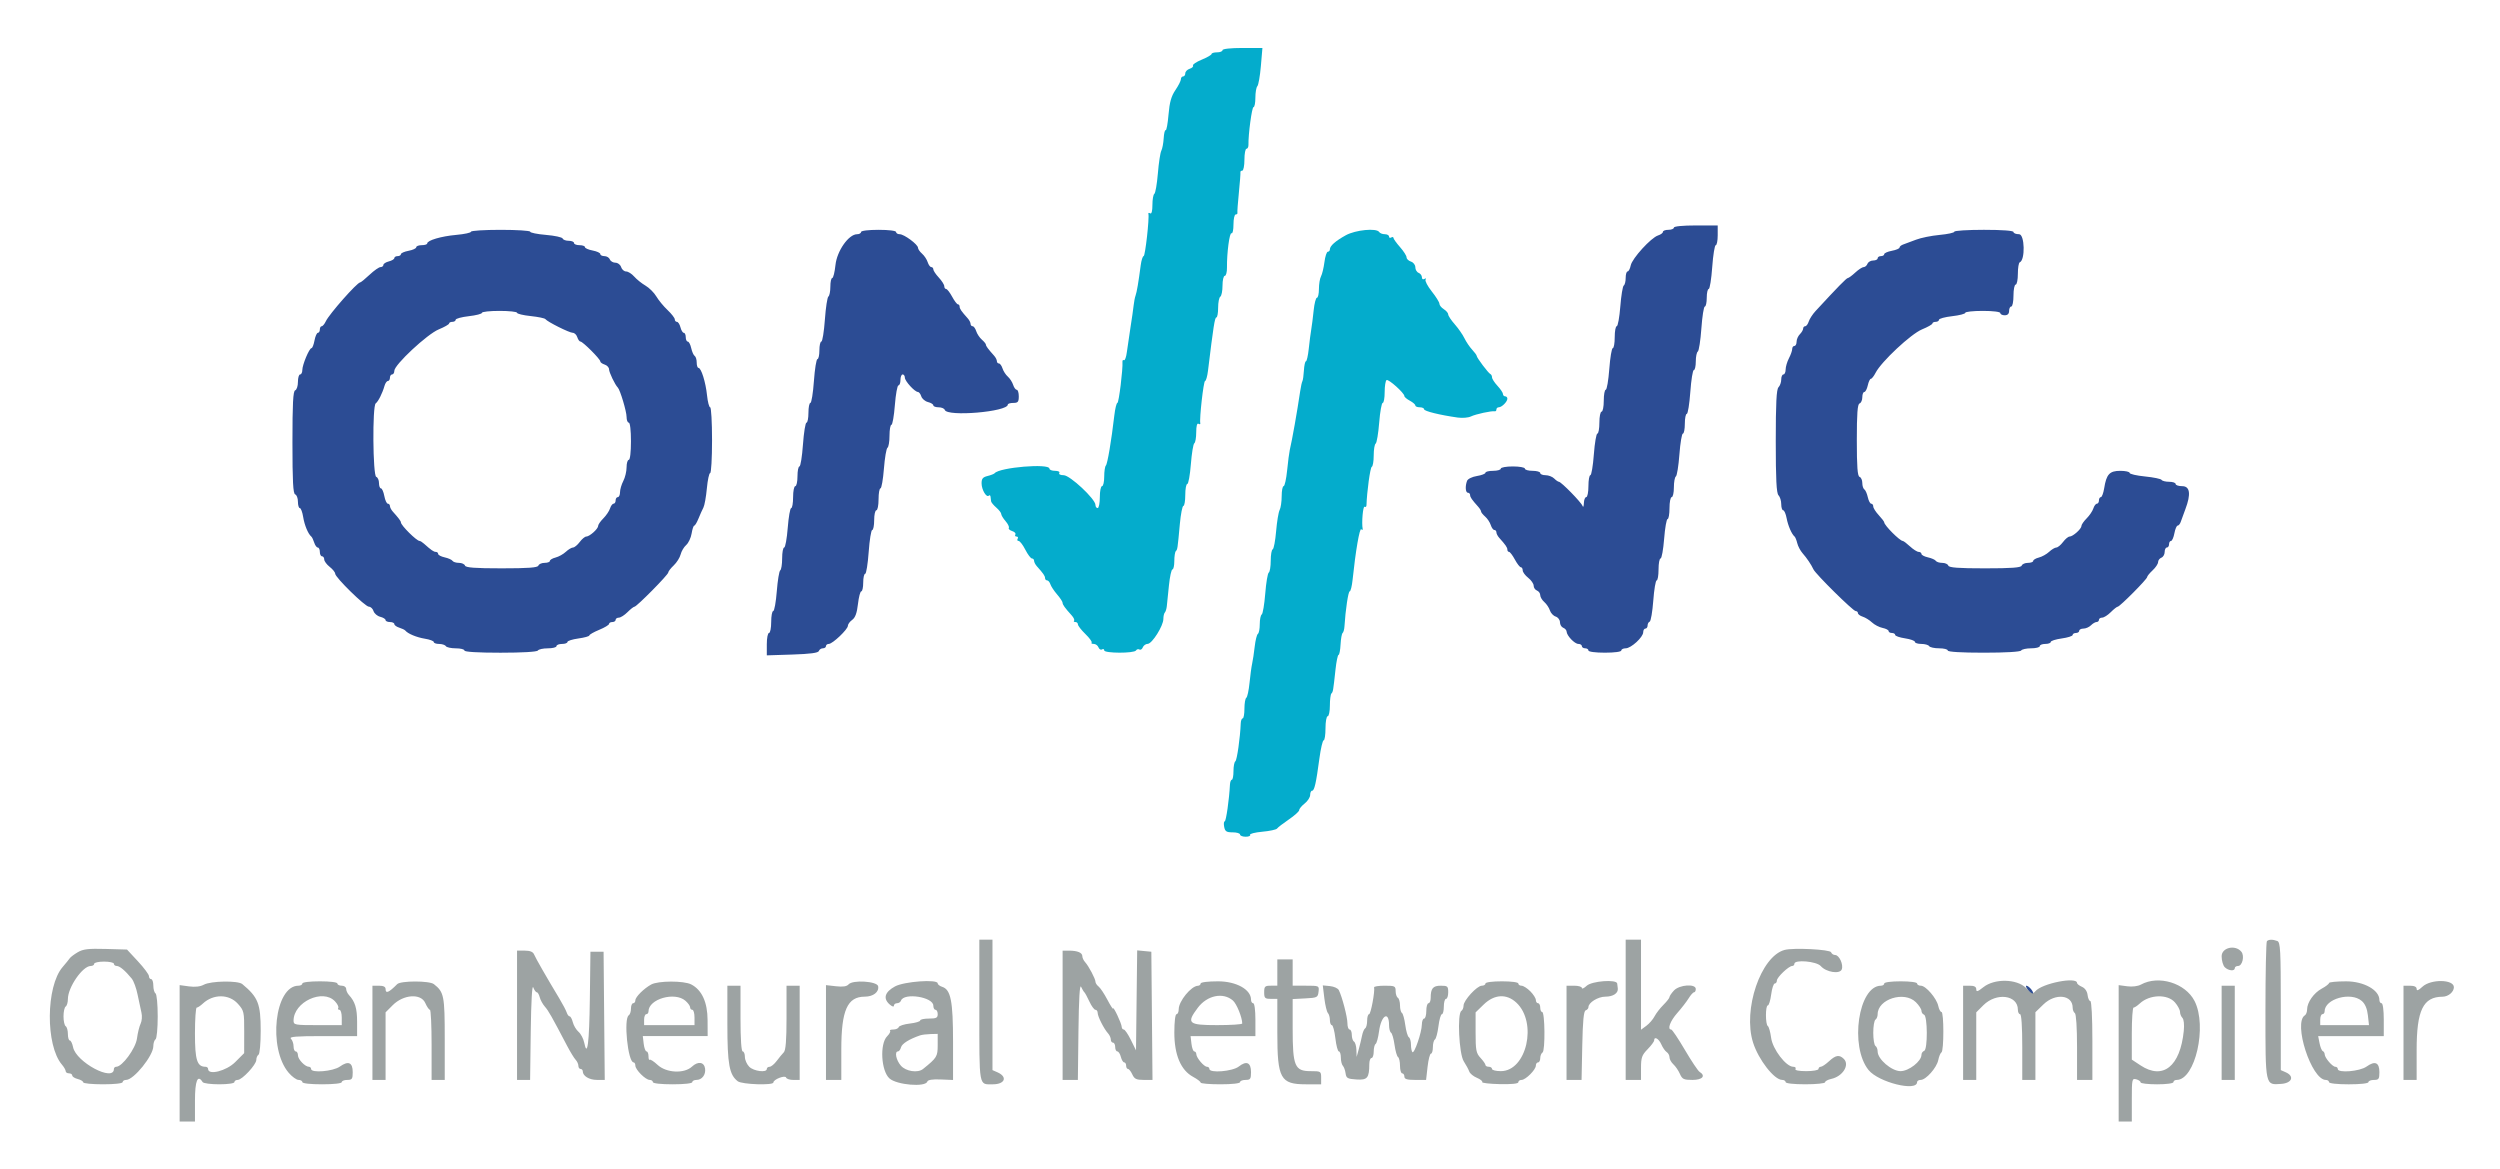
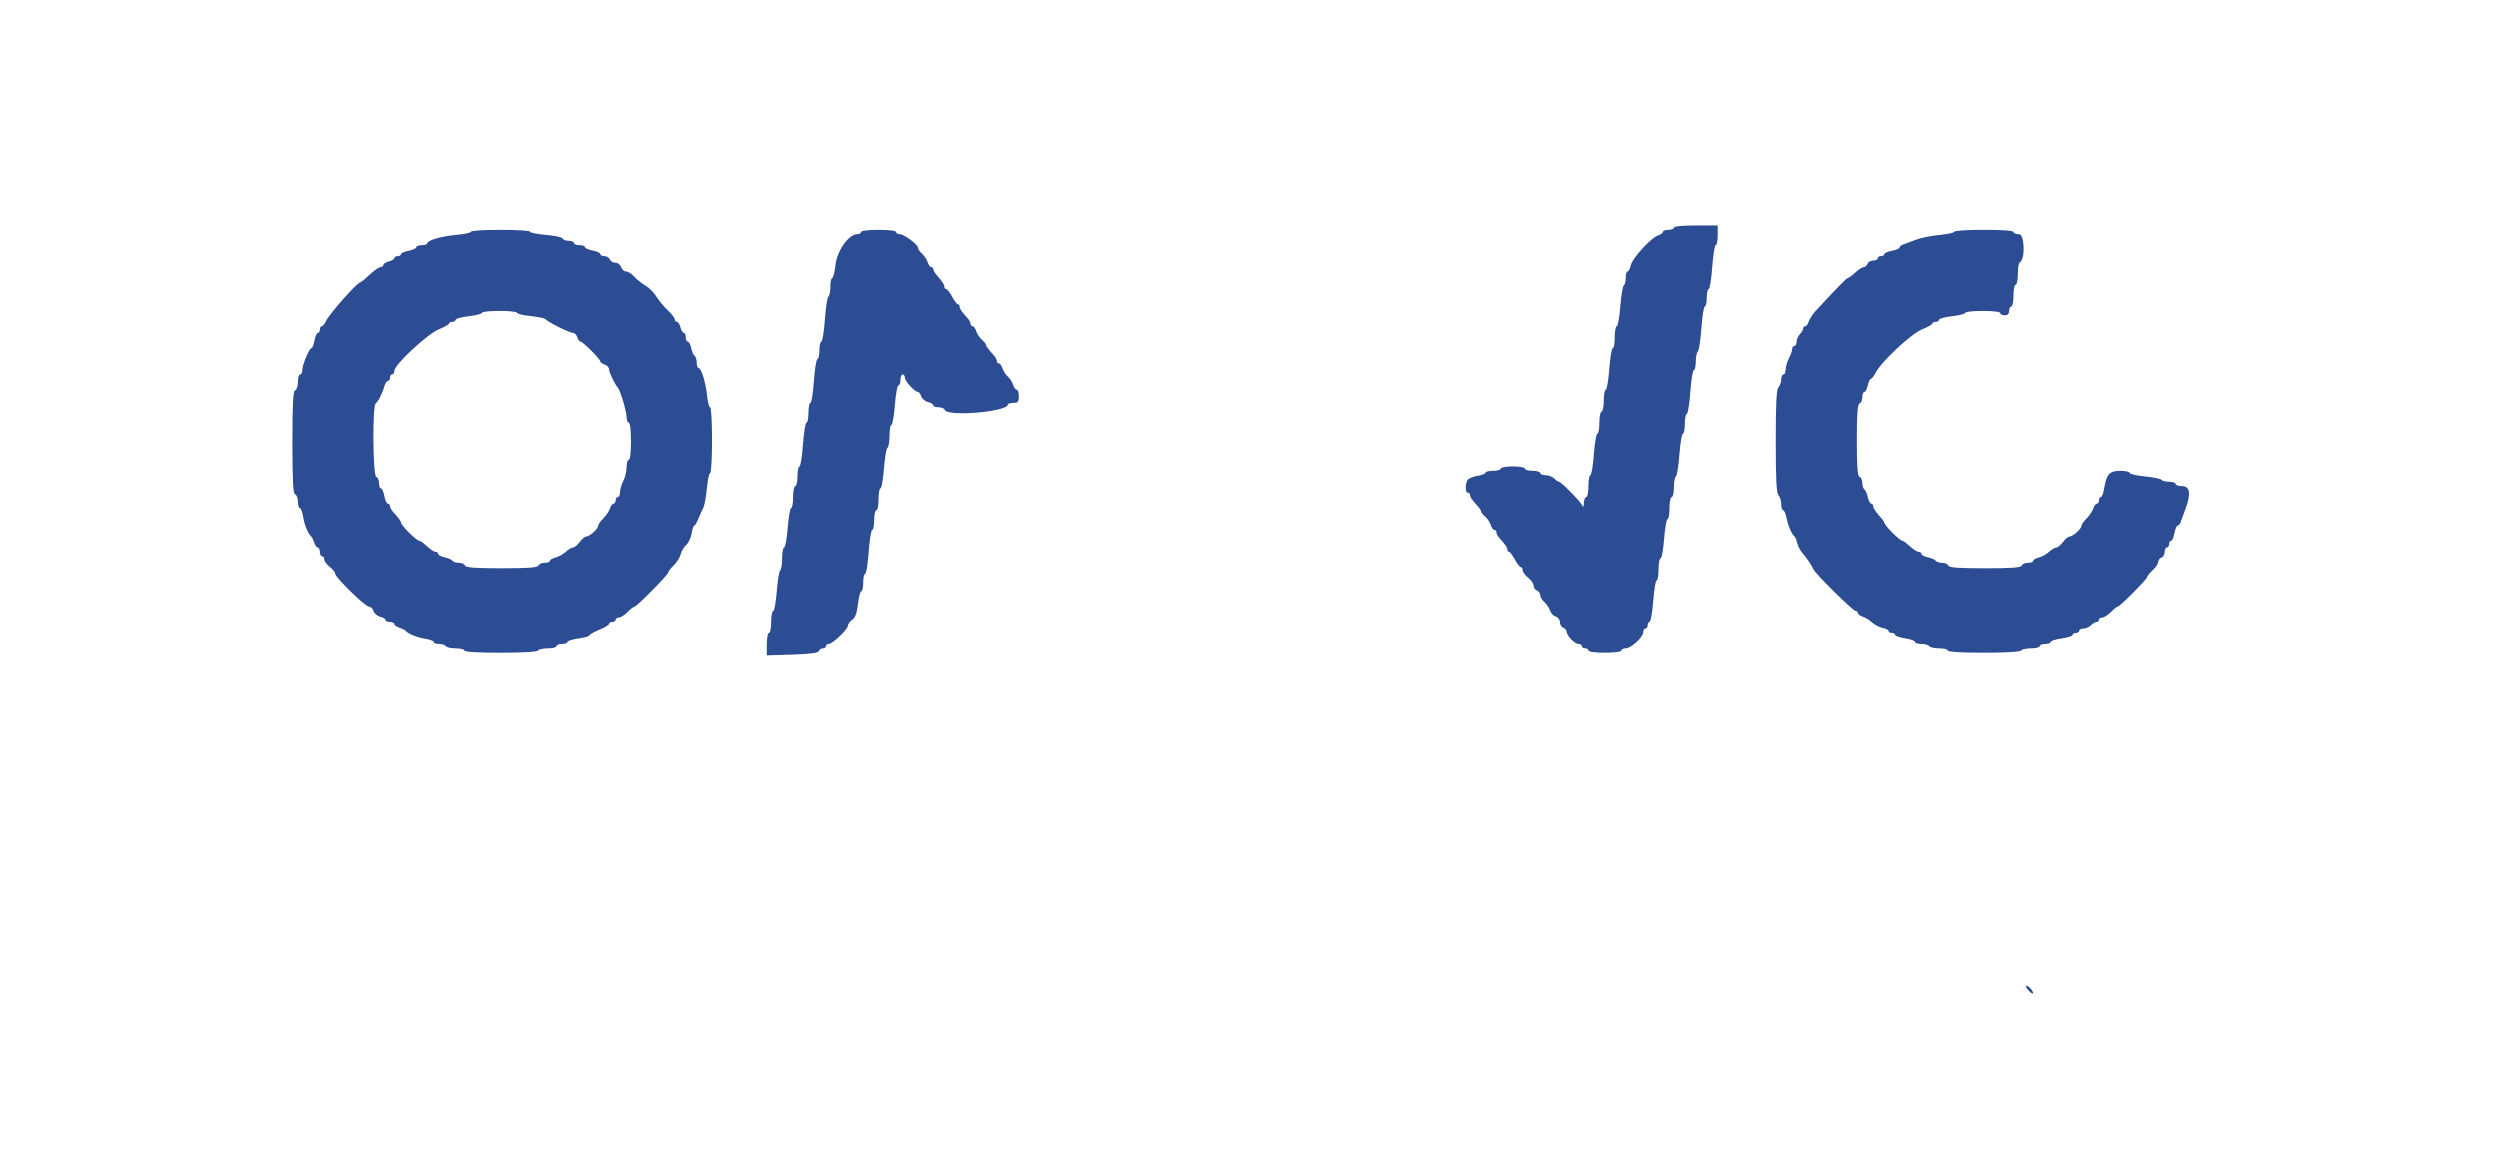
<svg xmlns="http://www.w3.org/2000/svg" role="img" viewBox="61.13 62.13 278.98 130.48">
  <title>ONNC (Open Neural Network Compiler) logo</title>
  <g fill-rule="evenodd">
-     <path fill="#04accc" d="M197.555 67.726c0 .135-.275.245-.611.245-.336 0-.612.082-.612.183-.001.101-.496.387-1.1.635-.605.249-1.043.544-.974.655.069.112-.096.273-.367.359-.271.086-.492.314-.492.507s-.11.35-.245.35c-.134 0-.244.14-.244.31 0 .171-.277.716-.614 1.213-.462.681-.652 1.355-.769 2.739-.085 1.01-.228 1.791-.317 1.736-.09-.056-.189.35-.222.902-.032.551-.152 1.177-.265 1.391-.114.214-.287 1.353-.384 2.532-.098 1.178-.274 2.203-.393 2.276-.118.073-.215.628-.215 1.233 0 .689-.094 1.043-.251.946-.137-.086-.227-.065-.199.046.122.48-.354 4.725-.529 4.725-.107 0-.255.468-.33 1.039-.245 1.882-.434 2.99-.572 3.362-.075.202-.172.697-.215 1.1-.042.404-.2 1.504-.35 2.445-.149.942-.331 2.179-.404 2.75-.073.571-.22.985-.325.92-.106-.066-.182.017-.168.184.064.784-.403 4.581-.564 4.581-.1 0-.255.633-.345 1.406-.327 2.818-.765 5.407-.944 5.585-.1.1-.183.658-.183 1.241 0 .583-.11 1.059-.244 1.059-.135 0-.245.551-.245 1.223s-.11 1.222-.244 1.222c-.135 0-.245-.158-.245-.353 0-.654-2.846-3.314-3.546-3.314-.364 0-.574-.105-.488-.245.086-.138-.12-.244-.475-.244-.344 0-.625-.11-.625-.245 0-.608-5.57-.142-6.113.512-.067.08-.425.221-.794.311-.533.13-.671.304-.665.832.008.716.548 1.62.811 1.357.088-.087.173-.031.19.126.017.157.044.386.061.509.017.124.278.439.581.701.302.263.55.585.55.717s.217.491.484.798c.266.306.429.645.363.753-.067.107.102.266.375.353.273.086.433.259.356.384-.077.125-.017.227.133.227.15 0 .205.11.122.244-.083.135-.036.245.103.245.14 0 .479.44.753.978.275.538.607.978.739.978.131 0 .239.118.239.262 0 .144.138.415.306.603.725.809.917 1.085.917 1.325 0 .14.102.255.228.255.125 0 .289.192.365.428.075.235.413.747.75 1.138.337.391.613.808.613.927 0 .217.252.568 1.018 1.416.224.248.344.515.265.594-.078.078-.014.142.143.142s.285.12.285.265c0 .146.377.631.837 1.078.461.447.773.878.693.958-.079.079.027.144.237.144s.447.172.528.383c.081.21.257.313.393.23.135-.084.246-.036.246.106 0 .337 3.34.347 3.548.011.084-.137.257-.185.383-.107s.295-.03.376-.24c.08-.211.327-.386.548-.39.49-.01 1.747-2.01 1.747-2.779 0-.305.074-.629.164-.72.091-.091.19-.411.221-.713s.138-1.346.238-2.321c.099-.975.275-1.773.39-1.773.115 0 .209-.421.209-.937 0-.515.076-1.013.168-1.105.187-.188.191-.211.45-3.031.102-1.109.28-2.017.395-2.017.115 0 .21-.55.21-1.223 0-.672.101-1.222.226-1.222.124 0 .303-.993.398-2.206.095-1.213.269-2.265.385-2.337.117-.072.213-.627.213-1.232 0-.689.094-1.042.251-.945.137.085.229.064.203-.047-.115-.49.362-4.725.532-4.725.104 0 .253-.522.33-1.161.6-4.937.755-5.929.93-5.929.11 0 .199-.489.199-1.086 0-.597.11-1.154.245-1.237.134-.083.244-.639.244-1.237 0-.597.114-1.085.254-1.085s.25-.413.243-.917c-.02-1.641.289-3.97.51-3.833.119.073.216-.369.216-.982s.11-1.114.244-1.114.223-.083.196-.184c-.027-.101.047-1.118.163-2.261s.193-2.161.171-2.262c-.023-.101.069-.183.204-.183.134 0 .244-.551.244-1.223s.103-1.222.229-1.222.225-.193.22-.428c-.026-1.17.382-4.218.565-4.218.115 0 .208-.473.208-1.051s.099-1.156.22-1.284c.121-.128.298-1.14.393-2.249l.172-2.017h-2.226c-1.321 0-2.226.099-2.226.244m13.759 20.655c-1.16.64-1.779 1.188-1.779 1.577 0 .144-.103.262-.229.262s-.297.523-.379 1.161c-.083.639-.254 1.353-.382 1.586-.128.234-.232.866-.232 1.406 0 .54-.1.982-.222.982s-.286.632-.365 1.405c-.079.774-.201 1.736-.271 2.14-.07.403-.195 1.366-.276 2.139-.082.773-.224 1.406-.316 1.406-.091 0-.193.46-.226 1.022-.033.561-.109 1.1-.168 1.196-.06.096-.171.599-.248 1.117-.34 2.306-.892 5.419-1.163 6.567-.063.269-.195 1.287-.293 2.262-.097.975-.274 1.772-.393 1.772-.118 0-.216.503-.216 1.117s-.102 1.307-.227 1.541c-.125.234-.302 1.3-.393 2.368-.09 1.068-.263 1.979-.383 2.024-.121.045-.219.616-.219 1.269 0 .654-.098 1.249-.218 1.323-.121.074-.297 1.127-.393 2.339-.096 1.212-.273 2.264-.393 2.339-.12.074-.219.562-.219 1.084s-.094 1.007-.209 1.078c-.115.072-.275.711-.356 1.421-.08.71-.209 1.566-.286 1.902-.077.336-.208 1.302-.291 2.147-.084.845-.246 1.594-.361 1.665-.114.071-.208.617-.208 1.214 0 .598-.088 1.086-.196 1.086-.107 0-.204.248-.216.55-.06 1.592-.42 4.128-.602 4.24-.115.071-.208.563-.208 1.093s-.083.963-.184.963c-.101 0-.195.248-.21.55-.079 1.617-.433 4.096-.586 4.096-.096 0-.123.275-.058.611.097.509.256.611.944.611.455 0 .827.11.827.245 0 .134.282.244.626.244.344 0 .567-.095.495-.211-.072-.116.542-.272 1.364-.347.823-.074 1.563-.234 1.645-.355.082-.12.671-.575 1.31-1.01.639-.434 1.161-.906 1.161-1.048 0-.143.276-.475.612-.74.336-.264.611-.693.611-.952s.098-.471.217-.471c.255 0 .447-.852.815-3.607.148-1.109.362-2.017.474-2.017.113 0 .205-.605.205-1.344 0-.74.11-1.345.245-1.345.134 0 .244-.532.244-1.182 0-.65.076-1.257.168-1.35.185-.184.198-.265.458-2.664.098-.908.252-1.65.342-1.65.09 0 .19-.52.223-1.156.033-.635.136-1.213.229-1.283.094-.071.187-.403.207-.74.115-1.846.424-3.912.587-3.912.102 0 .246-.577.319-1.283.332-3.194.786-5.832.972-5.645.112.113.181.095.154-.04-.132-.654.034-2.581.213-2.47.112.069.207-.007.212-.169.045-1.507.419-4.224.59-4.288.119-.045.216-.616.216-1.27 0-.653.099-1.248.219-1.322.12-.074.297-1.126.393-2.337.095-1.212.272-2.203.392-2.203.121 0 .219-.543.219-1.208 0-.664.096-1.267.212-1.339.222-.137 1.988 1.449 1.988 1.784 0 .106.275.339.612.519.336.18.611.419.611.53 0 .112.22.203.489.203s.489.1.489.221c0 .21 1.755.643 3.753.925.518.073 1.178.018 1.467-.122.539-.261 2.336-.65 2.665-.576.101.023.183-.069.183-.203 0-.135.118-.245.262-.245.339 0 .961-.622.961-.96 0-.144-.11-.262-.245-.262-.134 0-.244-.115-.244-.255 0-.141-.275-.552-.611-.915-.337-.362-.612-.788-.612-.947 0-.158-.082-.324-.183-.369-.229-.101-1.528-1.829-1.528-2.031 0-.082-.227-.392-.505-.689-.278-.297-.665-.87-.86-1.273-.195-.404-.683-1.106-1.084-1.561-.401-.456-.73-.952-.73-1.103 0-.151-.22-.412-.489-.58-.269-.168-.49-.442-.491-.609-.001-.167-.385-.785-.852-1.372-.467-.588-.779-1.183-.693-1.322.09-.146.037-.179-.126-.078-.164.101-.283.025-.283-.181 0-.195-.165-.418-.366-.495-.202-.078-.367-.357-.367-.621 0-.266-.219-.55-.489-.636-.269-.085-.489-.298-.489-.472s-.328-.69-.73-1.145c-.401-.455-.731-.917-.733-1.025-.002-.109-.114-.13-.249-.047-.134.083-.244.034-.244-.108 0-.142-.214-.259-.475-.259s-.542-.11-.625-.244c-.288-.466-2.636-.238-3.723.361" />
-     <path fill="#9da3a3" d="M170.416 174.674c0 8.934-.086 8.456 1.51 8.456 1.355 0 1.669-.832.507-1.342l-.55-.241v-14.554h-1.467v7.681m72.127.143v7.824h1.711v-1.337c0-1.155.1-1.438.734-2.086.403-.413.733-.857.733-.987 0-.49.511-.209.795.436.162.37.435.761.606.868.171.108.311.37.311.583 0 .213.195.565.433.782.239.218.566.698.729 1.068.259.591.428.673 1.4.673 1.118 0 1.515-.455.79-.905-.173-.108-.912-1.213-1.642-2.457-.731-1.244-1.414-2.262-1.519-2.262-.464 0-.12-.942.671-1.836.475-.537 1.049-1.278 1.276-1.648.227-.37.498-.672.604-.672.105 0 .192-.165.192-.367 0-.609-1.829-.483-2.436.168-.274.295-.498.624-.498.732 0 .108-.305.499-.677.87-.373.371-.82.95-.993 1.286-.174.336-.585.809-.913 1.051l-.596.439v-10.047h-1.711v7.824m71.556-7.661c-.089.089-.163 3.563-.163 7.719 0 8.538-.043 8.339 1.77 8.208 1.197-.087 1.49-.857.492-1.295l-.55-.241v-7.129c0-6.275-.046-7.146-.387-7.277-.505-.194-.959-.188-1.162.015m-244.295 1.237c-.403.238-.806.543-.895.678-.09.134-.446.573-.792.975-1.868 2.17-1.914 8.742-.077 10.888.231.269.42.598.42.731s.165.242.366.242c.202 0 .367.108.367.24s.275.309.611.393c.337.085.612.252.612.372 0 .119.99.218 2.2.218 1.304 0 2.201-.1 2.201-.245 0-.134.173-.244.386-.244.853 0 3.037-2.708 3.037-3.767 0-.333.11-.674.244-.757.136-.084.245-1.22.245-2.567 0-1.347-.109-2.483-.245-2.567-.134-.083-.244-.475-.244-.87 0-.396-.11-.719-.245-.719-.134 0-.244-.15-.244-.333 0-.182-.551-.925-1.225-1.65l-1.224-1.318-2.382-.067c-1.926-.054-2.523.016-3.116.367m190.465-.255c-2.651.716-4.673 6.66-3.514 10.329.605 1.917 2.363 4.174 3.25 4.174.213 0 .386.11.386.244 0 .145.897.245 2.201.245 1.21 0 2.2-.102 2.2-.225 0-.124.315-.295.7-.379 1.269-.279 2.068-1.553 1.396-2.226-.499-.499-.908-.434-1.66.262-.362.337-.774.612-.914.612s-.255.11-.255.244c0 .135-.612.245-1.359.245-.844 0-1.302-.093-1.209-.245.084-.134-.029-.244-.249-.244-.804 0-2.301-1.96-2.47-3.233-.086-.648-.252-1.238-.369-1.311-.277-.171-.277-2.302.001-2.302.117 0 .286-.55.375-1.223.089-.672.268-1.222.398-1.222s.236-.147.236-.327c0-.365 1.326-1.629 1.71-1.629.135 0 .246-.11.246-.245 0-.496 2.479-.28 2.944.256.597.688 2.126.93 2.341.371.206-.537-.283-1.605-.736-1.605-.193 0-.397-.137-.453-.305-.106-.319-4.218-.526-5.196-.261m48.777.706c0 .48.158 1.03.35 1.222.4.401 1.117.468 1.117.105 0-.134.163-.244.363-.244.487 0 .75-1.133.368-1.593-.678-.817-2.198-.464-2.198.51m-190.22 6.584v7.213h1.458l.072-5.441c.044-3.294.153-5.223.278-4.889.113.302.291.55.395.55.104 0 .252.249.329.555.076.305.336.779.576 1.052.405.461.743 1.057 2.486 4.383.353.672.779 1.368.947 1.545.168.178.305.481.305.673 0 .192.11.349.245.349.134 0 .244.118.244.262 0 .523.718.961 1.576.961h.877l-.065-7.152-.065-7.152h-1.467l-.066 5.25c-.063 4.958-.281 6.643-.634 4.88-.086-.43-.369-.966-.629-1.192-.259-.225-.546-.705-.637-1.067-.091-.362-.25-.658-.355-.658-.104 0-.251-.192-.327-.428-.076-.235-.446-.94-.823-1.566-1.414-2.348-2.647-4.499-2.817-4.913-.12-.294-.446-.428-1.039-.428h-.864v7.213m60.881 0v7.213h1.702l.066-5.441c.043-3.578.143-5.272.292-4.951.125.269.29.544.367.612.077.067.331.534.564 1.039.233.504.535.917.672.917s.249.156.249.347c0 .397.707 1.791 1.161 2.287.168.184.306.492.306.684 0 .192.11.349.244.349.135 0 .245.22.245.489s.108.489.239.489c.132 0 .309.275.394.611.084.337.251.612.371.612s.218.165.218.366c0 .202.092.367.205.367.113 0 .331.275.484.611.23.505.45.612 1.266.612h.986l-.064-7.152-.065-7.152-.79-.076-.79-.076-.066 5.577-.066 5.578-.572-1.162c-.314-.638-.672-1.161-.794-1.161-.123 0-.227-.137-.231-.306-.01-.364-.95-2.359-.962-2.041-.004.121-.29-.32-.635-.978-.346-.659-.786-1.32-.978-1.47-.193-.149-.351-.388-.351-.53 0-.325-.755-1.755-1.161-2.2-.168-.183-.306-.479-.306-.657 0-.395-.539-.62-1.487-.62h-.713v7.213m23.96-4.768v1.467h-.733c-.652 0-.734.082-.734.734s.082.733.734.733h.733v3.793c0 5.107.352 5.743 3.179 5.743h1.711v-.734c0-.713-.033-.733-1.169-.733-1.777 0-2.009-.547-2.009-4.733v-3.311l1.406-.074c1.331-.069 1.41-.109 1.483-.745.077-.669.068-.673-1.406-.673h-1.483v-2.934h-1.712v1.467m-129.828-.978c0 .135.144.245.32.245.326 0 .946.522 1.667 1.405.219.267.516 1.079.659 1.802.144.724.337 1.626.429 2.006.092.379.05.93-.093 1.222-.143.293-.326 1.037-.407 1.653-.147 1.111-1.645 3.159-2.312 3.159-.145 0-.263.11-.263.244 0 1.492-4.223-.759-4.557-2.429-.083-.412-.246-.749-.364-.749s-.214-.324-.214-.719c0-.396-.11-.788-.244-.871-.135-.083-.245-.578-.245-1.1 0-.522.11-1.017.245-1.1.134-.083.244-.458.244-.833 0-1.313 1.642-3.69 2.549-3.69.212 0 .385-.11.385-.245 0-.134.495-.244 1.1-.244.606 0 1.101.11 1.101.244m10.032 2.335c-.387.212-.979.279-1.65.187l-1.047-.143v15.225h1.711v-2.323c0-2.247.3-2.976.856-2.078.083.135.915.245 1.848.245.968 0 1.697-.105 1.697-.245 0-.134.165-.244.367-.244.494 0 2.078-1.706 2.078-2.237 0-.233.11-.492.245-.575.137-.085.244-1.253.244-2.667 0-3.029-.282-3.746-2.056-5.218-.49-.407-3.512-.355-4.293.073m10.995-.134c0 .134-.196.244-.435.244-2.646 0-3.426 6.984-1.086 9.719.374.437.869.795 1.1.795.231 0 .421.11.421.244 0 .145.896.245 2.2.245 1.304 0 2.201-.1 2.201-.245 0-.134.275-.244.611-.244.536 0 .611-.106.611-.864 0-1.089-.486-1.302-1.435-.626-.761.541-3.21.745-3.21.267 0-.134-.109-.244-.242-.244-.43 0-1.225-.83-1.225-1.277 0-.239-.11-.435-.245-.435-.134 0-.244-.253-.244-.562 0-.31-.132-.695-.294-.856-.228-.228.56-.293 3.545-.293h3.839v-1.593c0-1.511-.225-2.247-.917-3-.168-.183-.305-.489-.305-.682 0-.192-.221-.349-.489-.349-.269 0-.489-.11-.489-.244 0-.143-.815-.245-1.956-.245s-1.956.102-1.956.245m10.586.07c-.942.95-1.296 1.097-1.296.541 0-.245-.244-.367-.733-.367h-.734v10.514h1.467v-7.542l.795-.797c1.206-1.21 3.149-1.342 3.633-.246.186.418.42.761.522.761.102 0 .185 1.76.185 3.912v3.912h1.467v-4.591c0-4.808-.079-5.206-1.211-6.098-.498-.393-3.706-.391-4.095.001m28.341.042c-.827.456-1.764 1.393-1.764 1.764 0 .178-.11.324-.244.324-.135 0-.245.269-.245.597 0 .328-.11.665-.244.748-.598.369-.097 5.257.538 5.257.107 0 .195.16.195.355 0 .461 1.14 1.601 1.601 1.601.195 0 .355.11.355.244 0 .145.897.245 2.201.245s2.2-.1 2.2-.245c0-.134.207-.244.459-.244.619 0 1.063-.583.966-1.268-.106-.743-.79-.844-1.463-.216-.872.812-2.869.71-3.839-.196-.413-.385-.81-.642-.882-.57-.072.072-.131-.108-.131-.399 0-.292-.098-.53-.217-.53-.12 0-.263-.385-.318-.856l-.1-.855h7.237l-.008-1.773c-.008-2.008-.634-3.375-1.827-3.994-.821-.426-3.691-.419-4.47.011m22.031-.016c-.201.233-.632.298-1.406.21l-1.117-.125v10.577h1.711v-3.404c0-4.374.674-5.887 2.622-5.887.942 0 1.611-.522 1.489-1.162-.107-.562-2.847-.735-3.299-.209m5.178.23c-1.128.613-1.351 1.326-.622 1.987.28.253.5.328.5.17 0-.156.156-.283.347-.283.19 0 .388-.127.44-.281.31-.932 3.614-.424 3.614.556 0 .252.11.459.245.459.134 0 .244.22.244.489 0 .407-.163.489-.978.489-.538 0-.978.095-.978.212 0 .117-.519.272-1.153.343-.635.072-1.194.251-1.243.399-.049.147-.319.268-.599.268-.28 0-.445.064-.367.143.079.078-.068.353-.326.611-.842.843-.673 3.873.263 4.707.817.728 4.004.995 4.218.353.066-.198.566-.279 1.487-.241l1.388.058v-4.253c0-4.567-.252-5.838-1.219-6.144-.271-.086-.493-.259-.493-.385 0-.485-3.739-.216-4.768.343m34.108-.326c0 .134-.138.248-.306.252-.746.02-2.139 1.722-2.139 2.614 0 .306-.11.557-.244.557-.144 0-.245.848-.245 2.055 0 2.496.724 4.201 2.099 4.941.459.247.835.535.835.639 0 .104.99.189 2.201.189 1.304 0 2.2-.1 2.2-.245 0-.134.275-.244.611-.244.537 0 .611-.106.611-.864 0-1.082-.5-1.311-1.37-.627-.693.545-3.275.756-3.275.268 0-.134-.12-.244-.266-.244-.336 0-1.182-.998-1.193-1.406-.004-.168-.106-.306-.226-.306-.119 0-.262-.385-.317-.856l-.1-.855h7.236v-1.834c0-1.06-.103-1.834-.244-1.834-.134 0-.245-.179-.245-.399 0-1.133-1.644-2.046-3.684-2.046-1.13 0-1.939.102-1.939.245m31.785 0c0 .134-.185.244-.411.244-.53 0-2.034 1.639-2.034 2.217 0 .244-.11.512-.245.595-.475.294-.262 4.807.266 5.623.26.404.538.917.616 1.142.079.224.461.539.85.7.389.162.656.376.594.476-.062.101.819.204 1.959.229 1.315.029 2.072-.048 2.072-.211 0-.142.16-.257.356-.257.461 0 1.6-1.14 1.6-1.601 0-.195.11-.355.245-.355.134 0 .244-.214.244-.475s.116-.546.257-.633c.31-.191.267-4.516-.044-4.516-.117 0-.213-.22-.213-.489s-.11-.489-.244-.489c-.135 0-.245-.16-.245-.356 0-.195-.28-.635-.622-.978-.342-.342-.782-.622-.978-.622-.196 0-.356-.11-.356-.244 0-.142-.774-.245-1.833-.245-1.06 0-1.834.103-1.834.245m11.293.254c-.294.274-.535.384-.535.244s-.385-.254-.856-.254h-.856v10.514h1.677l.079-3.831c.057-2.79.161-3.859.384-3.933.168-.055.305-.217.305-.358 0-.508 1.068-1.169 1.889-1.169.866 0 1.45-.387 1.387-.917-.02-.168-.05-.416-.067-.55-.061-.49-2.83-.284-3.407.254m33.206-.254c0 .134-.163.244-.361.244-2.523 0-3.522 6.781-1.386 9.413 1.115 1.374 5.414 2.442 5.414 1.345 0-.134.181-.244.402-.244.584 0 1.789-1.359 1.96-2.211.08-.404.242-.793.359-.865.279-.172.278-4.504-.001-4.504-.117 0-.278-.302-.356-.672-.18-.853-1.391-2.262-1.943-2.262-.232 0-.421-.11-.421-.244 0-.142-.774-.245-1.834-.245-1.059 0-1.833.103-1.833.245m11.063.409c-.639.507-.794.553-.794.233 0-.279-.219-.398-.734-.398h-.733v10.514h1.467v-7.542l.788-.789c1.461-1.46 3.857-1.152 3.857.496 0 .275.11.5.245.5.152 0 .244 1.385.244 3.667v3.668h1.467v-7.556l.893-.868c1.332-1.293 3.264-1.081 3.264.358 0 .252.11.525.244.608.145.09.245 1.633.245 3.805v3.653h1.711v-4.401c0-2.563-.095-4.401-.228-4.401-.126 0-.263-.303-.306-.673-.048-.415-.287-.764-.627-.913-.303-.133-.55-.326-.55-.428 0-.734-3.922.041-4.65.918-.259.312-.404.26-1.05-.372-1.046-1.022-3.514-1.063-4.753-.079m17.58-.29c-.337.186-.968.264-1.528.189l-.954-.128v15.223h1.467v-2.422c0-2.302.024-2.416.489-2.294.269.07.489.225.489.344 0 .118.825.216 1.834.216 1.059 0 1.833-.104 1.833-.245 0-.134.161-.244.356-.244 2.072 0 3.436-5.994 2.003-8.802-1.024-2.009-4.012-2.925-5.989-1.837m20.99-.175c0 .104-.365.386-.812.626-.886.477-1.633 1.541-1.633 2.326 0 .274-.11.566-.245.649-1.337.827.729 7.213 2.334 7.213.196 0 .356.11.356.244 0 .145.896.245 2.2.245 1.304 0 2.201-.1 2.201-.245 0-.134.275-.244.611-.244.537 0 .611-.106.611-.864 0-1.089-.486-1.302-1.435-.626-.76.541-3.21.745-3.21.267 0-.134-.12-.244-.267-.244-.326 0-1.181-.994-1.192-1.386-.004-.157-.101-.322-.214-.367-.113-.044-.275-.439-.36-.876l-.155-.794h7.322v-1.834c0-1.06-.103-1.834-.244-1.834-.135 0-.245-.165-.245-.367 0-1.108-1.735-2.078-3.718-2.078-1.048 0-1.905.085-1.905.189m10.427.411c-.454.42-.647.493-.647.244 0-.231-.255-.355-.734-.355h-.733v10.514h1.467v-3.326c0-4.457.723-5.949 2.89-5.962.643-.004 1.266-.526 1.266-1.06 0-.887-2.568-.927-3.509-.055m-189.156 4.176c0 4.48.215 5.656 1.164 6.377.471.358 3.971.475 3.971.133 0-.343 1.318-.852 1.419-.548.049.146.409.265.802.265h.713v-10.514H148.9v3.563c0 2.522-.089 3.653-.306 3.871-.168.17-.524.603-.791.961-.268.358-.625.652-.795.652-.17 0-.309.11-.309.244 0 .44-1.453.258-1.956-.244-.269-.269-.489-.764-.489-1.101 0-.336-.11-.611-.244-.611-.152 0-.245-1.385-.245-3.667v-3.668h-1.467v4.287m66.617-2.899c.095.783.274 1.528.397 1.656.123.128.223.485.223.795 0 .309.1.562.221.562s.297.66.391 1.467c.093.807.269 1.467.39 1.467.122 0 .221.308.221.685 0 .376.101.789.224.917.123.127.26.507.305.843.073.539.216.62 1.212.685 1.225.079 1.426-.162 1.434-1.724.002-.37.113-.672.248-.672.134 0 .244-.324.244-.719 0-.396.096-.779.213-.851.116-.072.288-.705.381-1.406.24-1.806 1.118-2.34 1.118-.68 0 .381.1.754.222.83.121.075.297.687.389 1.359.093.672.268 1.283.39 1.359.122.075.221.515.221.978 0 .462.11.841.245.841.134 0 .244.165.244.367 0 .276.298.367 1.211.367h1.21l.166-1.467c.091-.807.262-1.467.379-1.467.117 0 .213-.324.213-.719 0-.396.102-.783.227-.86.125-.077.303-.744.395-1.481.092-.738.265-1.341.384-1.341s.216-.385.216-.856.11-.856.245-.856c.134 0 .244-.33.244-.733 0-.671-.07-.734-.829-.734-.877 0-1.127.303-1.127 1.365 0 .325-.11.591-.244.591-.135 0-.245.385-.245.856s-.11.856-.244.856c-.135 0-.248.302-.253.672-.01.86-.841 3.286-1.053 3.074-.089-.088-.161-.466-.161-.839 0-.373-.107-.744-.238-.825-.13-.08-.31-.695-.398-1.364-.089-.67-.258-1.277-.374-1.35-.117-.072-.213-.448-.213-.835 0-.388-.11-.773-.244-.856-.135-.083-.245-.42-.245-.748 0-.553-.089-.597-1.222-.597-.672 0-1.204.083-1.18.184.106.461-.367 2.995-.56 2.995-.119 0-.216.323-.216.719 0 .395-.097.779-.216.852-.119.074-.277.438-.35.809-.074.372-.24 1.061-.37 1.532l-.237.855-.025-.78c-.013-.429-.135-.848-.269-.931-.135-.083-.245-.42-.245-.748s-.11-.597-.244-.597c-.135 0-.245-.317-.245-.705 0-.689-.593-2.964-.963-3.696-.103-.202-.546-.402-.986-.445l-.801-.079.174 1.423m100.131 3.869v5.257h1.467v-10.514h-1.467v5.257m-221.372-3.24c.684.763.712.89.707 3.152l-.005 2.357-1.005 1.005c-.987.986-3.019 1.498-3.019.76 0-.134-.129-.244-.286-.244-.944 0-1.181-.745-1.181-3.706 0-1.593.089-2.896.198-2.896.11 0 .417-.203.684-.452 1.167-1.087 2.92-1.076 3.907.024m10.841-.268c.27.289.432.619.362.733-.071.114-.012.208.131.208.142 0 .259.385.259.855v.856h-2.69c-2.542 0-2.689-.027-2.689-.497 0-2.086 3.272-3.61 4.627-2.155m39.1-.07c.29.251.527.581.527.734 0 .152.11.277.244.277.135 0 .245.385.245.855v.856h-5.624v-.611c0-.336.11-.611.245-.611.134 0 .244-.139.244-.308 0-1.383 2.924-2.228 4.119-1.192m61.098-.023c.417.361 1.036 1.885 1.041 2.562.001.101-1.264.183-2.81.183-3.221 0-3.449-.205-2.153-1.933 1.048-1.396 2.824-1.764 3.922-.812m31.634.239c2.375 2.22 1.142 7.641-1.737 7.641-.54 0-.982-.11-.982-.245 0-.134-.165-.244-.366-.244-.202 0-.367-.09-.367-.199 0-.109-.248-.464-.55-.789-.488-.523-.55-.845-.55-2.835v-2.244l.904-.879c1.187-1.152 2.554-1.229 3.648-.206m44.581-.05c.342.342.622.773.622.958 0 .184.128.377.284.429.404.135.42 3.909.017 4.044-.166.055-.301.252-.301.438 0 .72-1.411 1.822-2.335 1.822-.997 0-2.555-1.336-2.555-2.191 0-.258-.11-.538-.244-.621-.135-.083-.245-.743-.245-1.467 0-.724.11-1.384.245-1.467.134-.083.244-.353.244-.6 0-1.695 2.979-2.634 4.268-1.345m28.915.027c.307.357.558.83.558 1.051 0 .221.121.524.27.672.159.159.221.757.151 1.455-.398 3.966-2.324 5.499-4.827 3.842l-.973-.644v-2.901c0-1.596.089-2.902.198-2.902.11 0 .417-.203.684-.452 1.097-1.022 3.111-1.084 3.939-.121m20.843-.167c.371.321.597.85.681 1.589l.124 1.107h-5.442v-.611c0-.336.11-.611.244-.611.135 0 .245-.139.245-.308 0-1.405 2.925-2.227 4.148-1.166m-158.916 4.93c0 1.273-.086 1.413-1.64 2.663-.584.47-1.912.268-2.472-.376-.532-.611-.727-1.587-.317-1.587.118 0 .27-.208.337-.463.106-.405.933-.92 2.136-1.329.202-.069.725-.134 1.162-.145l.794-.019v1.256" />
    <path fill="#2c4c94" d="M247.922 87.531c0 .134-.275.244-.611.244-.337 0-.612.103-.612.228s-.243.305-.54.399c-.786.25-2.894 2.561-3.053 3.346-.074.37-.232.673-.349.673-.118 0-.214.323-.214.719 0 .395-.096.778-.213.85-.117.072-.29 1.124-.385 2.337-.095 1.213-.274 2.206-.399 2.206-.124 0-.226.55-.226 1.223 0 .672-.097 1.222-.215 1.222-.119 0-.294 1.045-.39 2.323-.095 1.277-.274 2.322-.396 2.322-.121 0-.221.551-.221 1.223s-.11 1.222-.245 1.222c-.134 0-.244.551-.244 1.223s-.1 1.222-.222 1.222-.3 1.046-.396 2.323c-.095 1.278-.271 2.323-.389 2.323-.119 0-.216.55-.216 1.222 0 .673-.11 1.223-.244 1.223-.135 0-.253.302-.264.672-.011.38-.078.513-.154.306-.15-.411-2.381-2.69-2.634-2.69-.089 0-.327-.165-.528-.366-.202-.202-.634-.367-.961-.367-.326 0-.594-.11-.594-.245 0-.134-.385-.244-.855-.244-.471 0-.856-.11-.856-.245 0-.134-.605-.244-1.345-.244s-1.345.11-1.345.244c0 .135-.385.245-.855.245-.471 0-.856.096-.856.213 0 .117-.428.282-.951.366-.535.085-1.017.322-1.101.54-.229.597-.176 1.326.096 1.326.134 0 .244.115.244.255 0 .24.192.516.917 1.325.168.188.306.418.306.513 0 .095.204.35.454.568.25.217.532.643.628.945.095.303.276.55.401.55.126 0 .228.118.228.262 0 .144.138.416.306.603.726.809.917 1.086.917 1.326 0 .14.085.254.189.254s.396.385.65.856c.253.471.553.856.666.856.114 0 .206.157.206.349 0 .192.275.565.612.83.336.264.611.661.611.881 0 .22.165.464.367.541.201.077.366.309.366.514 0 .205.205.551.454.768.25.218.531.638.624.933.093.296.384.606.646.689.262.083.477.367.477.631 0 .265.165.544.367.621.201.078.37.267.374.421.014.455.895 1.379 1.315 1.379.214 0 .389.11.389.245 0 .134.165.244.367.244.201 0 .366.11.366.245 0 .141.775.244 1.834.244 1.06 0 1.834-.103 1.834-.244 0-.135.221-.245.491-.245.6 0 1.954-1.246 1.954-1.799 0-.221.11-.401.244-.401.135 0 .245-.156.245-.347 0-.19.104-.383.232-.427.128-.045.309-1.1.402-2.344.093-1.243.264-2.261.379-2.261.115 0 .209-.55.209-1.223 0-.672.102-1.222.226-1.222.125 0 .304-.99.399-2.201.094-1.21.268-2.2.385-2.2.117 0 .213-.55.213-1.223 0-.672.11-1.222.244-1.222.135 0 .245-.489.245-1.086 0-.597.1-1.147.221-1.223.122-.075.301-1.182.396-2.459.096-1.277.271-2.323.39-2.323.118 0 .215-.495.215-1.1 0-.605.098-1.1.218-1.1s.297-1.1.394-2.445c.096-1.345.273-2.445.393-2.445s.218-.434.218-.964.101-1.026.225-1.102c.124-.077.303-1.239.398-2.582.095-1.343.269-2.442.386-2.442.117 0 .213-.441.213-.978 0-.538.098-.978.218-.978s.297-1.101.393-2.445c.097-1.345.274-2.445.394-2.445s.218-.496.218-1.101v-1.1h-2.445c-1.467 0-2.445.098-2.445.245m-134.23.453c0 .115-.743.275-1.65.356-1.678.149-3.24.61-3.24.956 0 .105-.275.191-.611.191-.336 0-.612.105-.612.233s-.385.306-.855.394c-.471.088-.856.258-.856.378 0 .119-.165.217-.367.217-.201 0-.367.098-.367.218s-.275.287-.611.371c-.336.085-.611.262-.611.394s-.142.24-.316.24c-.174 0-.724.385-1.223.855-.499.471-.973.856-1.053.856-.337 0-3.458 3.535-3.832 4.34-.141.302-.348.55-.461.55-.113 0-.205.165-.205.367 0 .201-.098.367-.218.367-.119 0-.289.385-.378.855-.088.471-.239.856-.336.856-.246 0-1.024 1.858-1.024 2.447 0 .268-.11.487-.245.487-.134 0-.244.376-.244.835 0 .46-.138.882-.306.938-.233.077-.306 1.46-.306 5.806 0 4.347.073 5.73.306 5.807.168.056.306.423.306.815 0 .393.095.713.213.713.117 0 .284.445.371.989.147.918.556 1.902.911 2.19.082.067.227.37.322.672.094.303.274.55.399.55.126 0 .229.22.229.489s.11.489.244.489.245.157.245.349c0 .192.275.566.611.83.336.265.611.606.611.76 0 .411 3.345 3.685 3.765 3.685.197 0 .428.22.514.488.085.269.422.556.75.638.327.082.594.247.594.367s.221.218.489.218c.269 0 .489.103.489.228 0 .126.248.306.551.4.302.094.605.239.672.322.288.355 1.272.764 2.19.911.544.087.988.254.988.371 0 .117.269.213.597.213.329 0 .665.11.748.245.083.134.585.244 1.115.244s.963.11.963.245c0 .153 1.503.244 4.02.244 2.416 0 4.08-.097 4.171-.244.083-.135.585-.245 1.115-.245s.963-.11.963-.244c0-.135.275-.245.612-.245.336 0 .611-.099.611-.221s.55-.297 1.222-.39c.673-.092 1.223-.245 1.223-.339 0-.095.495-.376 1.1-.626.605-.249 1.1-.547 1.1-.661 0-.114.165-.208.367-.208.202 0 .367-.11.367-.244 0-.135.16-.245.355-.245.196 0 .631-.275.967-.611.337-.336.688-.611.78-.611.249 0 3.765-3.559 3.77-3.816.002-.12.278-.479.614-.796.335-.318.681-.868.768-1.223.087-.354.367-.827.621-1.05.254-.223.525-.801.604-1.284.078-.483.211-.878.295-.878.084 0 .297-.357.473-.794.176-.437.422-.984.546-1.216.125-.231.298-1.194.386-2.139.088-.945.254-1.719.369-1.719.116 0 .21-1.65.21-3.667s-.095-3.668-.21-3.668c-.116 0-.273-.601-.349-1.337-.151-1.467-.65-3.064-.957-3.064-.108 0-.196-.268-.196-.596 0-.329-.101-.66-.225-.737-.125-.076-.298-.468-.387-.87-.088-.402-.261-.731-.385-.731s-.225-.22-.225-.488c0-.269-.098-.489-.218-.489s-.287-.276-.372-.612c-.084-.336-.261-.611-.393-.611s-.24-.125-.24-.277c0-.152-.363-.62-.806-1.039-.444-.419-1.009-1.105-1.256-1.524-.247-.419-.792-.961-1.21-1.205-.419-.244-.985-.699-1.259-1.011-.273-.312-.678-.567-.9-.567-.222 0-.474-.221-.559-.489-.086-.271-.37-.489-.635-.489-.264 0-.544-.165-.621-.367-.078-.202-.349-.367-.604-.367-.254 0-.463-.105-.463-.233 0-.129-.385-.306-.855-.394-.471-.089-.856-.259-.856-.378 0-.12-.275-.217-.611-.217-.337 0-.612-.11-.612-.245 0-.134-.266-.244-.59-.244-.325 0-.629-.115-.676-.254-.047-.14-.881-.321-1.854-.403-.973-.081-1.77-.242-1.77-.357 0-.115-1.485-.209-3.3-.209-1.816 0-3.301.094-3.301.209m43.521.036c0 .134-.197.244-.438.244-.94 0-2.25 1.865-2.414 3.437-.084.799-.246 1.453-.362 1.453-.115 0-.209.434-.209.964s-.098 1.024-.218 1.098c-.12.074-.297 1.236-.393 2.582-.097 1.345-.274 2.446-.394 2.446s-.218.441-.218.978c0 .538-.098.978-.218.978s-.297 1.101-.393 2.445c-.096 1.345-.273 2.445-.393 2.445s-.218.496-.218 1.101-.098 1.1-.218 1.1-.297 1.1-.394 2.445c-.096 1.345-.273 2.445-.393 2.445s-.218.495-.218 1.1c0 .605-.11 1.1-.244 1.1-.135 0-.245.551-.245 1.223s-.096 1.222-.213 1.222c-.117 0-.29.991-.385 2.201-.094 1.21-.274 2.2-.398 2.2s-.226.544-.226 1.208c0 .665-.096 1.268-.213 1.34-.117.072-.29 1.124-.385 2.337-.095 1.213-.274 2.206-.399 2.206-.124 0-.226.55-.226 1.222 0 .673-.11 1.223-.244 1.223-.135 0-.245.562-.245 1.249v1.249l2.854-.091c1.982-.063 2.884-.183 2.954-.393.056-.167.257-.303.447-.303.191 0 .347-.11.347-.244 0-.135.142-.245.316-.245.419 0 2.129-1.625 2.129-2.023 0-.173.217-.47.482-.661.342-.247.529-.761.643-1.766.088-.78.256-1.418.373-1.418.117 0 .213-.44.213-.978s.098-.978.218-.978.297-1.1.393-2.445c.097-1.344.274-2.445.394-2.445s.218-.495.218-1.1c0-.605.11-1.1.244-1.1.135 0 .245-.55.245-1.223 0-.672.096-1.222.213-1.222.117 0 .29-.989.385-2.197.094-1.209.273-2.261.398-2.337.124-.077.226-.684.226-1.348 0-.665.096-1.209.213-1.209.117 0 .291-.99.385-2.2.095-1.21.274-2.201.399-2.201.124 0 .226-.275.226-.611 0-.336.11-.611.244-.611.135 0 .245.16.245.356 0 .386 1.109 1.6 1.461 1.6.12 0 .287.22.372.488.086.269.423.556.75.638.327.082.595.248.595.367 0 .12.266.218.591.218.325 0 .635.132.688.293.262.783 7.034.209 7.034-.597 0-.101.275-.185.611-.185.517 0 .612-.114.612-.733 0-.403-.103-.734-.228-.734-.126 0-.307-.247-.402-.55-.096-.302-.362-.715-.593-.917-.23-.201-.497-.614-.593-.916-.095-.303-.276-.551-.401-.551-.126 0-.228-.117-.228-.261 0-.145-.138-.416-.306-.603-.676-.754-.917-1.079-.917-1.236 0-.091-.204-.343-.454-.56-.25-.218-.532-.643-.628-.946-.095-.302-.276-.55-.401-.55-.126 0-.228-.118-.228-.262 0-.144-.138-.415-.306-.603-.726-.809-.917-1.085-.917-1.325 0-.14-.085-.255-.189-.255s-.396-.385-.649-.856c-.254-.47-.554-.855-.667-.855-.114 0-.206-.139-.206-.309 0-.169-.275-.604-.612-.967-.336-.362-.611-.774-.611-.914 0-.141-.102-.255-.228-.255-.125 0-.306-.248-.402-.551-.095-.302-.378-.728-.627-.945-.25-.218-.454-.515-.454-.66 0-.366-1.546-1.512-2.041-1.512-.222 0-.404-.11-.404-.244 0-.143-.815-.245-1.956-.245s-1.956.102-1.956.245m122.005-.036c0 .115-.743.277-1.651.36-.907.084-2.09.323-2.628.534-.538.21-1.171.445-1.406.524-.235.078-.428.234-.428.346 0 .113-.385.278-.856.366-.47.088-.855.258-.855.378 0 .119-.165.217-.367.217-.202 0-.367.11-.367.245 0 .134-.223.244-.497.244-.273 0-.56.165-.637.367-.077.202-.268.367-.423.367-.155 0-.578.275-.941.611-.362.336-.736.611-.829.611-.147 0-1.14 1.015-3.61 3.692-.322.349-.661.872-.753 1.161-.092.289-.269.526-.395.526-.125 0-.228.118-.228.262 0 .144-.165.427-.367.629-.201.201-.366.579-.366.838s-.11.471-.245.471c-.134 0-.244.153-.244.339 0 .187-.165.654-.366 1.039-.2.386-.365.948-.366 1.251-.001.302-.112.55-.246.55-.135 0-.245.253-.245.562 0 .31-.137.7-.305.868-.228.228-.306 1.776-.306 6.027s.078 5.8.306 6.027c.168.168.305.614.305.99 0 .377.098.685.217.685.12 0 .293.399.384.886.157.835.565 1.776.89 2.048.08.067.213.399.296.738.083.339.347.84.588 1.114.486.553.965 1.263 1.219 1.807.248.534 4.421 4.654 4.713 4.654.138 0 .251.102.251.228 0 .125.239.304.531.397.292.092.76.382 1.039.644.279.262.81.537 1.18.612.37.075.673.232.673.35 0 .118.165.214.366.214.202 0 .367.097.367.217 0 .119.495.291 1.1.381.606.091 1.101.269 1.101.395s.323.229.719.229c.395 0 .787.11.87.245.083.134.585.244 1.115.244s.963.11.963.245c0 .153 1.503.244 4.02.244 2.416 0 4.08-.097 4.171-.244.083-.135.585-.245 1.114-.245.53 0 .964-.11.964-.244 0-.135.275-.245.611-.245.336 0 .612-.099.612-.221s.55-.297 1.222-.39c.672-.092 1.223-.268 1.223-.39 0-.121.165-.221.366-.221.202 0 .367-.11.367-.245 0-.134.212-.244.472-.244.259 0 .636-.165.838-.367.202-.202.484-.367.629-.367.144 0 .262-.11.262-.244 0-.135.16-.245.355-.245.196 0 .631-.275.967-.611.336-.336.686-.611.776-.611.229 0 3.28-3.072 3.28-3.302 0-.103.276-.442.612-.754.336-.311.611-.725.611-.919 0-.193.165-.415.367-.493.201-.077.366-.364.366-.637s.111-.497.245-.497.244-.165.244-.366c0-.202.098-.367.218-.367.119 0 .289-.385.378-.856.088-.471.252-.856.365-.856.113 0 .269-.192.347-.427.078-.236.309-.868.514-1.406.64-1.685.519-2.568-.355-2.568-.403 0-.733-.11-.733-.244 0-.135-.324-.245-.719-.245-.396 0-.778-.095-.85-.212-.073-.117-.904-.288-1.849-.382-.944-.093-1.716-.272-1.716-.398 0-.127-.469-.23-1.042-.23-1.198 0-1.546.377-1.797 1.945-.087.544-.254.989-.371.989-.118 0-.213.165-.213.367 0 .201-.103.366-.228.366-.126 0-.304.239-.397.53-.092.291-.429.791-.75 1.111-.32.32-.581.702-.581.848 0 .329-.955 1.179-1.325 1.179-.149 0-.477.275-.73.611-.252.336-.588.611-.745.611-.158 0-.518.216-.801.479-.283.264-.799.551-1.146.638-.348.087-.632.257-.632.377s-.266.218-.591.218c-.325 0-.637.137-.693.305-.076.228-1.118.306-4.095.306-2.978 0-4.02-.078-4.096-.306-.056-.168-.361-.305-.678-.305-.317 0-.639-.102-.716-.226-.077-.124-.468-.298-.87-.386-.402-.088-.731-.262-.731-.386 0-.123-.139-.225-.308-.225-.169 0-.605-.275-.967-.611-.363-.336-.727-.611-.81-.611-.327 0-2.071-1.75-2.071-2.079 0-.078-.275-.44-.612-.802-.336-.363-.611-.798-.611-.967 0-.17-.101-.309-.225-.309s-.297-.328-.385-.73c-.089-.402-.263-.794-.387-.87-.124-.077-.225-.399-.225-.716 0-.317-.138-.623-.306-.679-.228-.076-.306-1.118-.306-4.095 0-2.978.078-4.02.306-4.095.168-.056.306-.368.306-.693 0-.325.101-.591.225-.591s.297-.33.386-.734c.089-.403.244-.733.345-.733.101 0 .338-.303.526-.672.63-1.235 3.946-4.335 5.179-4.842.639-.262 1.161-.559 1.162-.66 0-.1.166-.183.367-.183.202 0 .367-.105.367-.232 0-.128.66-.307 1.467-.399.807-.091 1.467-.261 1.467-.379 0-.117.88-.212 1.956-.212 1.141 0 1.956.101 1.956.244 0 .134.22.245.489.245.326 0 .489-.163.489-.489 0-.269.11-.489.245-.489.134 0 .244-.551.244-1.223s.11-1.222.245-1.222c.134 0 .244-.541.244-1.203 0-.661.094-1.238.21-1.283.627-.244.558-3.138-.076-3.138-.342 0-.623-.11-.623-.244 0-.151-1.263-.245-3.301-.245-1.815 0-3.3.094-3.3.209m-160.392 9.047c0 .116.682.281 1.515.368.833.087 1.575.24 1.65.341.226.302 2.674 1.527 3.052 1.527.193 0 .422.22.507.489.085.268.245.488.355.488.259 0 2.212 1.954 2.212 2.213 0 .11.22.269.489.355.269.085.489.323.489.529 0 .335.669 1.729.978 2.038.26.259.978 2.664.978 3.272 0 .352.11.64.245.64.144 0 .244.856.244 2.078 0 1.223-.1 2.078-.244 2.078-.135 0-.245.373-.245.828 0 .456-.164 1.143-.365 1.528-.201.386-.366.948-.367 1.251 0 .302-.111.55-.246.55-.134 0-.244.165-.244.367 0 .201-.103.366-.228.366-.126 0-.304.239-.396.53-.093.291-.43.791-.75 1.111-.32.32-.582.702-.582.848 0 .329-.955 1.179-1.324 1.179-.149 0-.478.275-.731.611-.252.336-.588.611-.745.611-.158 0-.518.216-.801.479-.283.264-.798.551-1.146.638-.348.087-.632.257-.632.377s-.266.218-.591.218c-.325 0-.637.137-.693.305-.076.228-1.118.306-4.095.306-2.977 0-4.019-.078-4.095-.306-.056-.168-.362-.305-.679-.305-.317 0-.639-.102-.716-.226-.076-.124-.468-.298-.87-.386-.402-.088-.731-.262-.731-.386 0-.123-.114-.225-.254-.225-.24 0-.517-.191-1.326-.916-.187-.169-.408-.306-.491-.306-.334 0-2.085-1.74-2.085-2.071 0-.144-.253-.48-.917-1.221-.168-.187-.306-.459-.306-.603 0-.144-.105-.262-.233-.262s-.306-.385-.394-.855c-.088-.471-.258-.856-.378-.856-.119 0-.217-.266-.217-.591 0-.325-.138-.637-.306-.693-.385-.128-.442-7.927-.06-8.199.28-.2.752-1.139.978-1.947.085-.303.257-.551.382-.551.126 0 .228-.165.228-.366 0-.202.111-.367.245-.367s.244-.181.244-.403c0-.672 3.668-4.093 4.956-4.623.635-.261 1.156-.558 1.156-.659.001-.1.166-.183.368-.183.201 0 .366-.105.366-.232 0-.128.661-.307 1.467-.399.807-.091 1.467-.261 1.467-.379 0-.117.881-.212 1.956-.212 1.076 0 1.956.094 1.956.209m168.633 75.578c.227.265.461.432.521.372.146-.145-.453-.854-.721-.854-.117 0-.027.217.2.482" />
  </g>
</svg>